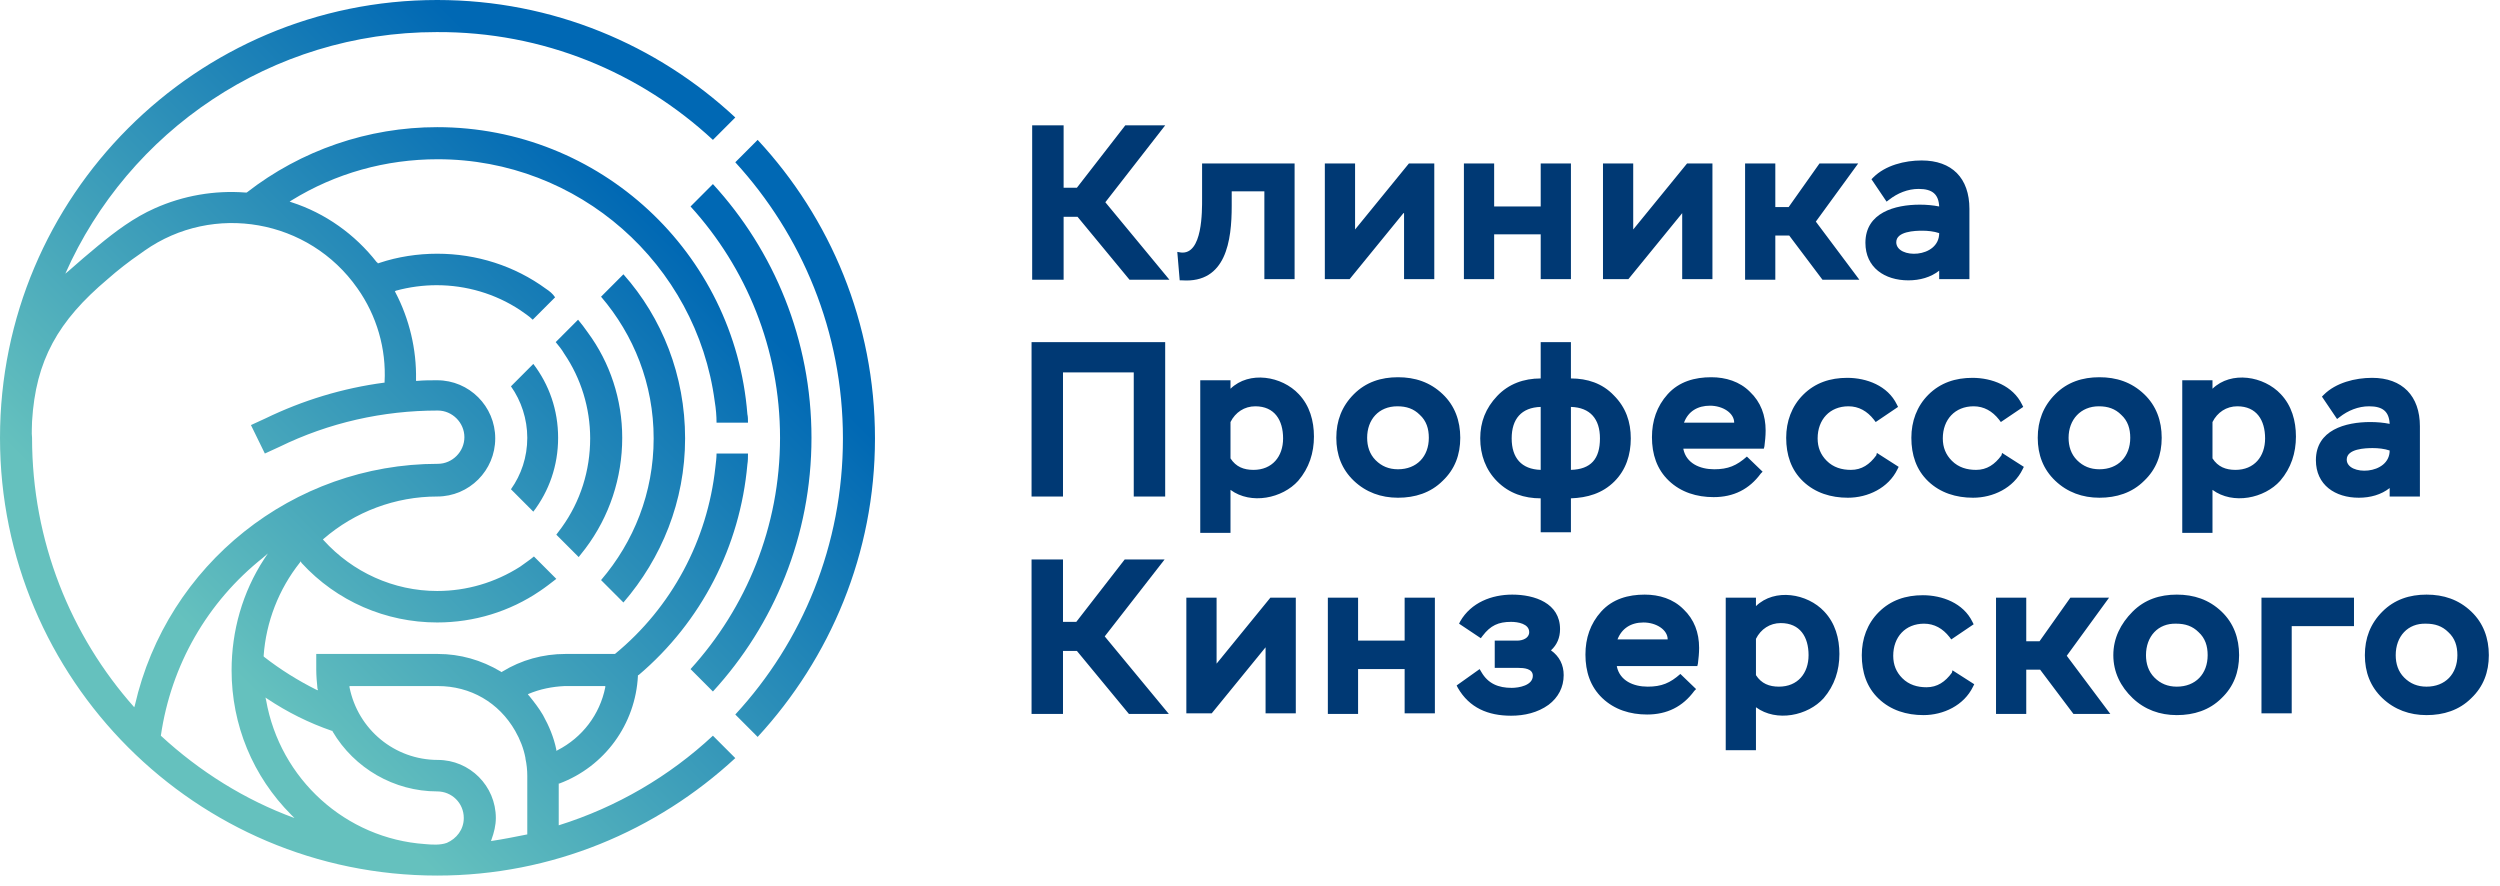
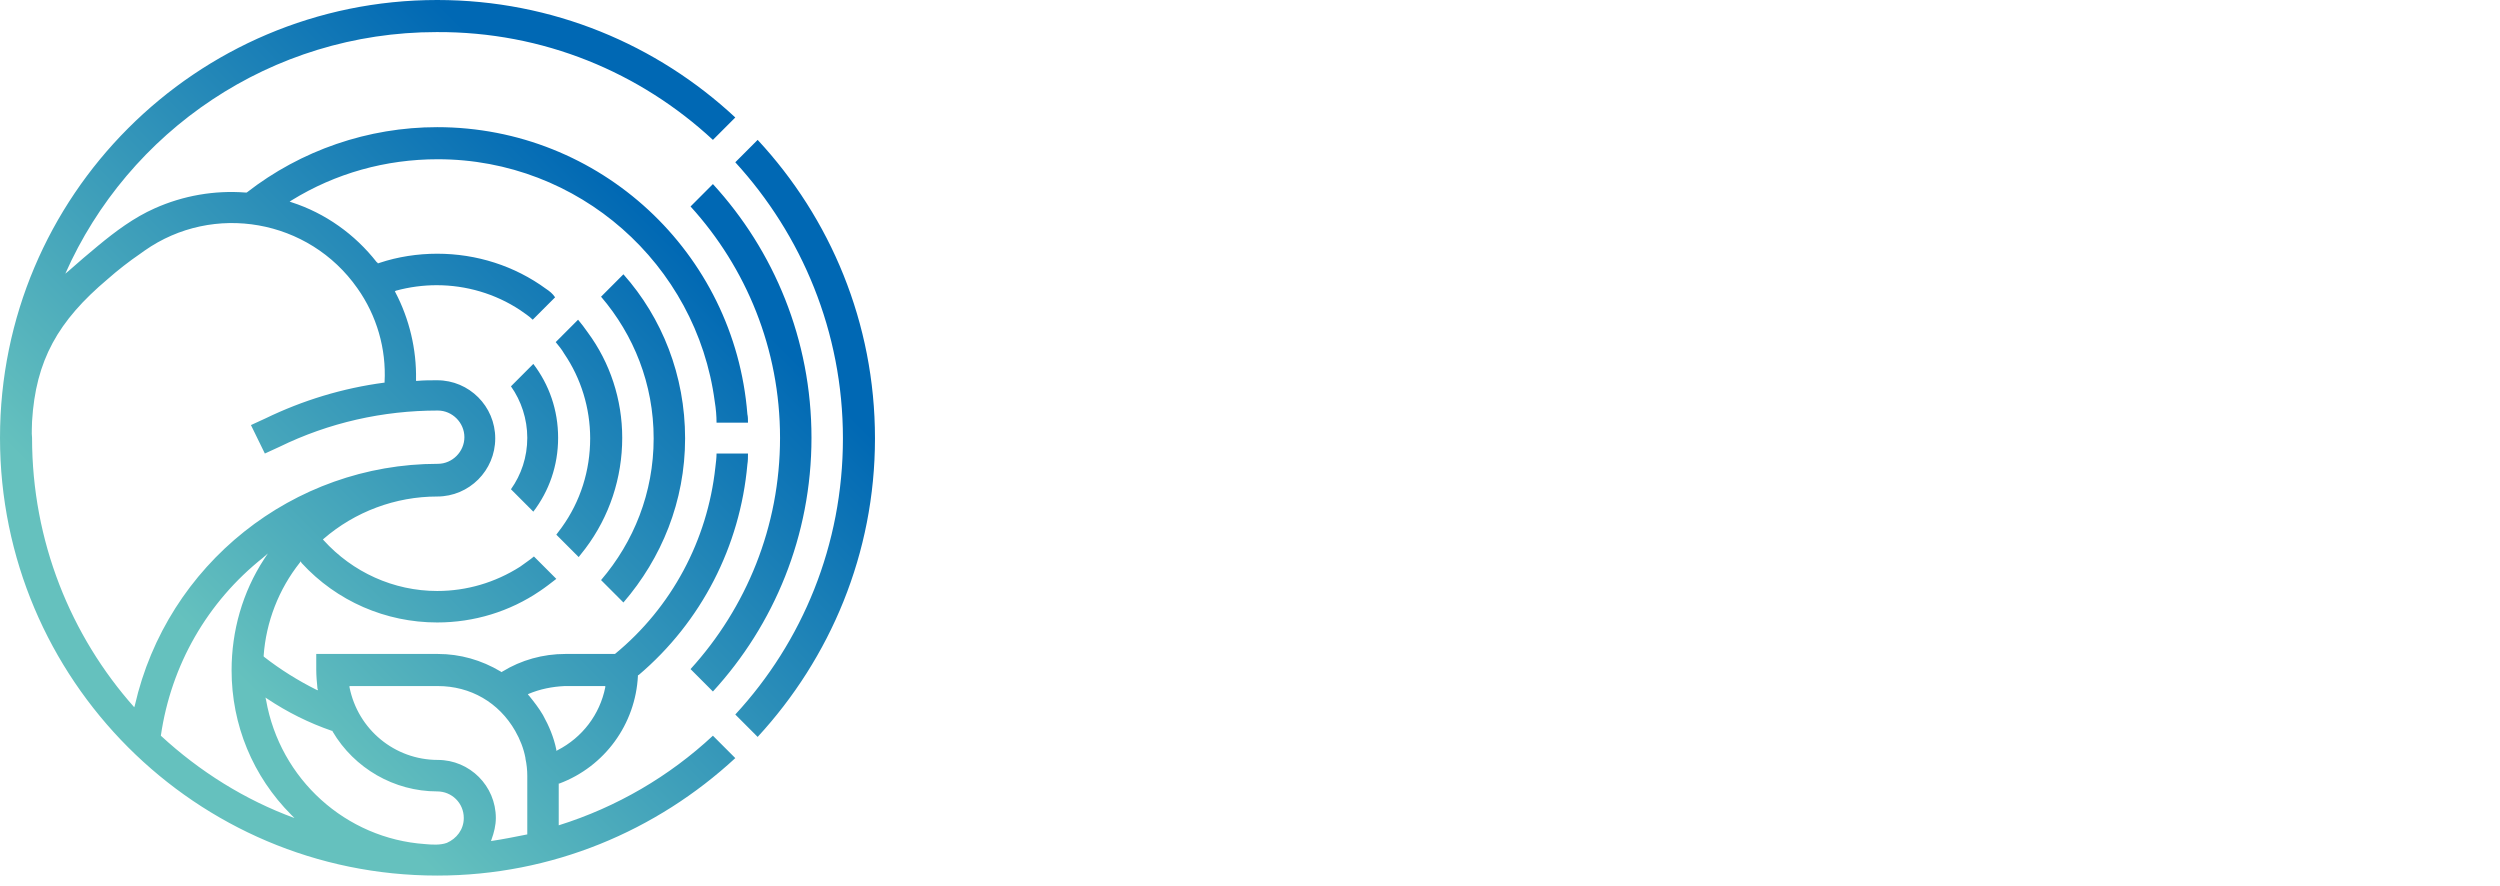
<svg xmlns="http://www.w3.org/2000/svg" width="206" height="73" viewBox="0 0 206 73" fill="none">
  <path fill-rule="evenodd" clip-rule="evenodd" d="M44.992 23.8C42.402 21.904 39.263 20.906 36.024 20.906C34.429 20.906 32.785 21.155 31.291 21.654C31.241 21.654 31.191 21.704 31.141 21.704C31.091 21.654 31.091 21.604 31.041 21.604C29.248 19.309 26.806 17.563 24.016 16.665L23.866 16.615L24.016 16.515C27.653 14.27 31.789 13.122 36.074 13.122C47.683 13.122 57.399 21.754 58.894 33.08C58.993 33.679 59.043 34.278 59.043 34.826H61.634C61.634 34.577 61.634 34.327 61.584 34.128C60.538 20.806 49.427 10.478 36.024 10.478C30.344 10.478 24.813 12.374 20.329 15.866H20.279H20.229C17.688 15.667 15.097 16.116 12.755 17.164C11.061 17.912 9.517 19.06 8.072 20.257C7.275 20.906 6.477 21.604 5.68 22.303L5.381 22.552C10.563 10.827 22.322 2.644 35.974 2.644C44.793 2.595 52.765 5.987 58.744 11.526L60.588 9.68C54.16 3.692 45.541 0 36.024 0C16.143 0 0 16.166 0 36.074C0 55.982 16.143 72.147 36.024 72.147C45.491 72.147 54.111 68.455 60.588 62.468L58.744 60.622C55.157 63.965 50.822 66.509 46.039 68.006V64.564H46.089C49.826 63.166 52.367 59.674 52.566 55.682V55.632H52.616C57.798 51.242 60.987 45.005 61.584 38.269C61.634 37.97 61.634 37.67 61.634 37.371H59.043C59.043 37.72 58.993 38.119 58.944 38.519C58.296 44.506 55.356 50.044 50.673 53.886H46.587C44.743 53.886 42.95 54.385 41.405 55.333L41.305 55.383L41.256 55.333C39.661 54.385 37.917 53.886 36.074 53.886H26.059V55.183C26.059 55.682 26.109 56.231 26.158 56.73L26.208 56.88L26.059 56.83C24.564 56.081 23.119 55.183 21.774 54.136L21.724 54.086V54.036C21.923 51.242 22.97 48.547 24.713 46.352L24.763 46.252L24.863 46.402C27.753 49.545 31.789 51.291 36.024 51.291C39.063 51.291 42.003 50.393 44.494 48.697C44.943 48.398 45.391 48.048 45.84 47.699L43.996 45.853C43.647 46.152 43.249 46.402 42.85 46.701C40.807 47.998 38.465 48.697 36.024 48.697C32.437 48.697 29.048 47.15 26.657 44.506L26.607 44.456L26.657 44.406C29.248 42.161 32.586 40.913 36.024 40.913C38.665 40.913 40.807 38.768 40.807 36.124C40.807 33.479 38.665 31.334 36.024 31.334C35.476 31.334 34.928 31.334 34.38 31.384H34.28V31.284C34.33 28.789 33.732 26.294 32.586 24.099L32.536 23.999L32.636 23.949C33.732 23.65 34.878 23.5 35.974 23.5C38.416 23.5 40.807 24.199 42.85 25.546C43.199 25.796 43.597 26.045 43.896 26.344L45.74 24.498C45.541 24.199 45.291 23.999 44.992 23.8ZM43.946 29.987C45.242 31.683 45.989 33.779 45.989 36.074C45.989 38.369 45.242 40.464 43.946 42.161L42.103 40.315C42.95 39.117 43.448 37.67 43.448 36.074C43.448 34.527 42.95 33.03 42.103 31.833L43.946 29.987ZM51.37 22.602C54.559 26.195 56.452 30.935 56.452 36.124C56.452 41.313 54.509 46.003 51.37 49.645L49.527 47.799C52.217 44.656 53.861 40.614 53.861 36.124C53.861 31.633 52.217 27.592 49.527 24.448L51.37 22.602ZM58.744 15.168C63.777 20.656 66.866 27.991 66.866 36.074C66.866 44.157 63.777 51.491 58.744 56.98L56.901 55.133C61.485 50.094 64.275 43.408 64.275 36.074C64.275 28.739 61.485 22.053 56.901 17.014L58.744 15.168ZM47.683 45.903L45.84 44.057C45.989 43.857 46.139 43.658 46.288 43.458C47.833 41.313 48.63 38.768 48.63 36.124C48.63 33.629 47.882 31.184 46.487 29.138C46.288 28.789 46.039 28.49 45.79 28.19L47.633 26.344C47.932 26.694 48.181 27.043 48.431 27.392C50.274 29.887 51.271 32.93 51.271 36.074C51.271 39.367 50.224 42.56 48.231 45.204C48.032 45.454 47.882 45.654 47.683 45.903ZM2.641 34.727C2.94 29.687 4.783 26.444 8.869 23.001C9.716 22.253 10.613 21.554 11.559 20.906L11.908 20.656C17.588 16.665 25.461 18.062 29.447 23.75C31.041 25.995 31.839 28.739 31.689 31.483V31.533H31.639C28.251 31.982 24.963 32.98 21.873 34.477L20.678 35.026L21.824 37.371L23.019 36.822C27.105 34.826 31.54 33.828 36.074 33.828C37.27 33.828 38.266 34.826 38.266 36.024C38.266 37.221 37.27 38.219 36.074 38.219C24.165 38.219 13.752 46.502 11.111 58.127L11.061 58.277C5.83 52.389 2.641 44.606 2.641 36.074C2.591 35.625 2.641 35.176 2.641 34.727ZM13.254 60.622C14.101 54.784 17.09 49.595 21.674 45.953L22.073 45.604L21.774 46.053C19.98 48.797 19.083 51.99 19.083 55.233C19.083 59.724 20.827 63.965 24.016 67.158L24.265 67.407C20.179 65.911 16.442 63.566 13.254 60.622ZM36.821 69.453C36.273 69.653 35.575 69.603 35.027 69.553C28.5 69.104 23.069 64.214 21.923 57.678L21.873 57.478L22.023 57.578C23.667 58.676 25.461 59.574 27.354 60.223H27.404V60.273C29.198 63.316 32.486 65.212 36.024 65.212C37.22 65.212 38.216 66.16 38.216 67.407C38.216 68.356 37.618 69.104 36.821 69.453ZM40.458 69.303L40.508 69.154C40.708 68.605 40.857 68.006 40.857 67.407C40.857 64.763 38.715 62.618 36.074 62.618C32.536 62.618 29.497 60.123 28.799 56.63V56.531H36.074C38.764 56.531 41.106 57.878 42.451 60.223C42.85 60.921 43.149 61.67 43.298 62.468V62.518C43.398 62.967 43.448 63.466 43.448 63.915V68.755C42.451 68.954 41.455 69.154 40.458 69.303ZM62.431 11.526C68.411 17.962 72.098 26.594 72.098 36.124C72.098 45.604 68.411 54.235 62.431 60.722L60.588 58.876C66.119 52.888 69.457 44.905 69.457 36.124C69.457 27.342 66.069 19.359 60.588 13.372L62.431 11.526ZM43.548 57.179C44.494 56.78 45.491 56.58 46.537 56.531H49.875V56.63C49.427 58.876 47.982 60.772 45.939 61.819L45.84 61.869V61.769C45.64 60.772 45.242 59.824 44.743 58.925C44.395 58.327 43.996 57.828 43.597 57.329L43.498 57.229L43.548 57.179Z" fill="url(#paint0_linear_128_7789)" />
-   <path fill-rule="evenodd" clip-rule="evenodd" d="M182.309 32.032C183.854 30.535 186.545 30.985 187.94 32.481C188.837 33.429 189.185 34.677 189.185 35.974C189.185 37.321 188.787 38.569 187.89 39.616C186.594 41.063 184.003 41.612 182.309 40.365V43.907H179.818V31.334H182.309V32.032ZM93.421 30.685H87.591V40.913H85V28.19H96.011V40.913H93.421V30.685ZM101.393 32.032C102.937 30.535 105.628 30.985 107.023 32.481C107.92 33.429 108.269 34.677 108.269 35.974C108.269 37.321 107.87 38.569 106.973 39.616C105.678 41.063 103.087 41.612 101.393 40.365V43.907H98.901V31.334H101.393V32.032ZM110.112 36.074C110.112 34.677 110.561 33.479 111.557 32.481C112.554 31.483 113.799 31.084 115.194 31.084C116.589 31.084 117.835 31.483 118.881 32.481C119.878 33.429 120.326 34.677 120.326 36.074C120.326 37.471 119.878 38.668 118.881 39.616C117.885 40.614 116.589 41.013 115.194 41.013C113.799 41.013 112.554 40.564 111.557 39.616C110.561 38.668 110.112 37.471 110.112 36.074ZM126.953 41.063C125.608 41.063 124.362 40.664 123.366 39.666C122.419 38.718 121.971 37.471 121.971 36.124C121.971 34.776 122.419 33.629 123.366 32.631C124.312 31.633 125.558 31.184 126.953 31.184V28.19H129.444V31.184C130.79 31.184 132.035 31.583 132.982 32.581C133.979 33.579 134.377 34.776 134.377 36.124C134.377 37.471 133.979 38.718 133.032 39.666C132.035 40.664 130.79 41.013 129.444 41.063V43.857H126.953V41.063ZM138.712 37.022C138.961 38.169 140.057 38.668 141.253 38.668C142.399 38.668 143.097 38.369 143.944 37.62L145.239 38.868L145.09 39.017C144.143 40.315 142.848 40.963 141.203 40.963C139.808 40.963 138.513 40.564 137.516 39.616C136.52 38.668 136.121 37.421 136.121 36.024C136.121 34.677 136.52 33.479 137.417 32.481C138.363 31.434 139.659 31.084 141.004 31.084C142.2 31.084 143.346 31.434 144.193 32.282C145.09 33.13 145.488 34.228 145.488 35.475C145.488 35.924 145.438 36.373 145.389 36.772L145.339 36.972H138.712V37.022ZM154.656 37.321L156.45 38.469L156.35 38.668C155.603 40.215 153.909 41.013 152.265 41.013C150.869 41.013 149.574 40.614 148.577 39.666C147.581 38.718 147.182 37.471 147.182 36.074C147.182 34.727 147.631 33.479 148.577 32.531C149.574 31.533 150.82 31.134 152.215 31.134C153.809 31.134 155.553 31.783 156.3 33.33L156.4 33.529L154.557 34.776L154.407 34.577C153.859 33.878 153.161 33.479 152.314 33.479C150.77 33.479 149.773 34.577 149.773 36.124C149.773 36.872 150.022 37.471 150.521 37.97C151.069 38.519 151.766 38.718 152.514 38.718C153.411 38.718 154.058 38.269 154.606 37.521L154.656 37.321ZM164.97 37.321L166.764 38.469L166.664 38.668C165.917 40.215 164.223 41.013 162.578 41.013C161.183 41.013 159.888 40.614 158.891 39.666C157.895 38.718 157.496 37.471 157.496 36.074C157.496 34.727 157.945 33.479 158.891 32.531C159.888 31.533 161.134 31.134 162.529 31.134C164.123 31.134 165.867 31.783 166.614 33.33L166.714 33.529L164.87 34.776L164.721 34.577C164.173 33.878 163.475 33.479 162.628 33.479C161.084 33.479 160.087 34.577 160.087 36.124C160.087 36.872 160.336 37.471 160.835 37.97C161.383 38.519 162.08 38.718 162.828 38.718C163.724 38.718 164.372 38.269 164.92 37.521L164.97 37.321ZM167.91 36.074C167.91 34.677 168.358 33.479 169.355 32.481C170.351 31.483 171.597 31.084 172.992 31.084C174.387 31.084 175.633 31.483 176.679 32.481C177.676 33.429 178.124 34.677 178.124 36.074C178.124 37.471 177.676 38.668 176.679 39.616C175.683 40.614 174.387 41.013 172.992 41.013C171.597 41.013 170.351 40.564 169.355 39.616C168.358 38.668 167.91 37.471 167.91 36.074ZM196.908 40.215C196.211 40.764 195.314 41.013 194.367 41.013C192.424 41.013 190.83 39.965 190.83 37.92C190.83 35.425 193.271 34.776 195.314 34.776C195.862 34.776 196.41 34.826 196.908 34.926C196.858 33.928 196.36 33.479 195.214 33.479C194.317 33.479 193.47 33.828 192.773 34.377L192.574 34.527L191.328 32.681L191.477 32.531C192.474 31.533 194.068 31.134 195.463 31.134C197.955 31.134 199.4 32.631 199.4 35.126V40.913H196.908V40.215ZM101.393 34.776V37.77C101.841 38.469 102.489 38.718 103.286 38.718C104.831 38.718 105.727 37.62 105.727 36.124C105.727 34.627 105.03 33.479 103.435 33.479C102.539 33.479 101.791 33.978 101.393 34.776ZM112.653 36.074C112.653 36.772 112.853 37.421 113.351 37.92C113.849 38.419 114.447 38.668 115.194 38.668C116.739 38.668 117.735 37.62 117.735 36.074C117.735 35.325 117.536 34.677 116.988 34.178C116.49 33.679 115.892 33.479 115.144 33.479C113.6 33.479 112.653 34.577 112.653 36.074ZM126.953 38.718V33.529C125.359 33.579 124.562 34.527 124.562 36.124C124.562 37.72 125.359 38.668 126.953 38.718ZM129.444 33.529V38.718C131.089 38.668 131.836 37.82 131.836 36.124C131.836 34.527 131.039 33.579 129.444 33.529ZM138.762 34.826H142.897C142.897 34.028 141.951 33.429 140.904 33.429C139.908 33.429 139.111 33.878 138.762 34.826ZM170.451 36.074C170.451 36.772 170.65 37.421 171.148 37.92C171.647 38.419 172.245 38.668 172.992 38.668C174.537 38.668 175.533 37.62 175.533 36.074C175.533 35.325 175.334 34.677 174.786 34.178C174.288 33.679 173.69 33.479 172.942 33.479C171.447 33.479 170.451 34.577 170.451 36.074ZM196.908 37.121C196.46 36.972 195.962 36.922 195.513 36.922C194.915 36.922 193.371 36.972 193.371 37.87C193.371 39.217 196.908 39.167 196.908 37.121ZM182.309 34.776V37.77C182.758 38.469 183.406 38.718 184.203 38.718C185.747 38.718 186.644 37.62 186.644 36.124C186.644 34.627 185.947 33.479 184.352 33.479C183.455 33.479 182.708 33.978 182.309 34.776Z" fill="#003974" />
-   <path fill-rule="evenodd" clip-rule="evenodd" d="M144.691 49.944C146.236 48.448 148.926 48.897 150.321 50.394C151.218 51.342 151.567 52.589 151.567 53.886C151.567 55.233 151.168 56.481 150.272 57.528C148.976 58.975 146.385 59.524 144.691 58.277V61.819H142.2V49.246H144.691V49.944ZM133.231 54.934C133.48 56.081 134.576 56.58 135.772 56.58C136.918 56.58 137.616 56.281 138.463 55.533L139.758 56.78L139.609 56.93C138.662 58.227 137.367 58.876 135.722 58.876C134.327 58.876 133.032 58.476 132.035 57.528C131.039 56.58 130.64 55.333 130.64 53.936C130.64 52.589 131.039 51.391 131.936 50.394C132.882 49.346 134.178 48.996 135.523 48.996C136.719 48.996 137.865 49.346 138.712 50.194C139.609 51.042 140.007 52.14 140.007 53.387C140.007 53.836 139.958 54.285 139.908 54.684L139.858 54.884H133.231V54.934ZM166.913 52.838H168.059L170.6 49.246H173.789L170.301 54.036L173.889 58.826H170.85L168.109 55.183H166.963V55.583V56.88V58.826H164.472V49.246H166.963V52.838H166.913ZM87.541 51.242H88.687L92.673 46.102H95.962L91.029 52.439L96.31 58.826H93.022L88.737 53.637H87.591V54.435V55.333V58.826H85V46.102H87.591V51.242H87.541ZM104.283 53.337L99.848 58.776H97.755V49.246H100.247V54.684L104.681 49.246H106.774V58.776H104.283V53.337ZM115.742 55.133H111.906V58.826H109.415V49.246H111.906V52.788H115.742V49.246H118.234V58.776H115.742V55.133ZM127.8 53.587C128.498 54.086 128.847 54.784 128.847 55.632C128.847 56.63 128.398 57.478 127.601 58.077C126.704 58.726 125.608 58.975 124.512 58.975C122.618 58.975 121.074 58.327 120.127 56.68L120.027 56.481L121.921 55.133L122.07 55.383C122.618 56.331 123.465 56.68 124.562 56.68C125.159 56.68 126.305 56.481 126.305 55.682C126.305 55.084 125.558 55.034 125.11 55.034H123.166V52.788H125.01C125.458 52.788 126.006 52.589 126.006 52.09C126.006 51.391 125.06 51.242 124.512 51.242C123.465 51.242 122.818 51.541 122.17 52.389L122.02 52.589L120.227 51.391L120.326 51.192C121.223 49.645 122.917 48.996 124.611 48.996C126.455 48.996 128.548 49.695 128.548 51.84C128.548 52.539 128.298 53.138 127.8 53.587ZM160.884 55.233L162.678 56.381L162.578 56.58C161.831 58.127 160.137 58.925 158.493 58.925C157.098 58.925 155.802 58.526 154.806 57.578C153.809 56.63 153.411 55.383 153.411 53.986C153.411 52.639 153.859 51.391 154.806 50.443C155.802 49.446 157.048 49.046 158.443 49.046C160.037 49.046 161.781 49.695 162.529 51.242L162.628 51.441L160.785 52.689L160.635 52.489C160.087 51.791 159.39 51.391 158.543 51.391C156.998 51.391 156.002 52.489 156.002 54.036C156.002 54.784 156.251 55.383 156.749 55.882C157.297 56.431 157.995 56.63 158.742 56.63C159.639 56.63 160.287 56.181 160.835 55.433L160.884 55.233ZM174.138 53.986C174.138 52.589 174.736 51.391 175.732 50.394C176.729 49.396 177.975 48.996 179.37 48.996C180.765 48.996 182.01 49.396 183.057 50.394C184.053 51.342 184.502 52.589 184.502 53.986C184.502 55.383 184.053 56.58 183.057 57.528C182.06 58.526 180.765 58.925 179.37 58.925C177.975 58.925 176.729 58.476 175.732 57.528C174.736 56.58 174.138 55.383 174.138 53.986ZM188.837 51.591V58.776H186.345V49.246H193.969V51.591H188.837ZM194.865 53.986C194.865 52.589 195.314 51.391 196.31 50.394C197.307 49.396 198.553 48.996 199.948 48.996C201.343 48.996 202.588 49.396 203.635 50.394C204.631 51.342 205.08 52.589 205.08 53.986C205.08 55.383 204.631 56.58 203.635 57.528C202.638 58.526 201.343 58.925 199.948 58.925C198.553 58.925 197.307 58.476 196.31 57.528C195.314 56.58 194.865 55.383 194.865 53.986ZM176.829 53.986C176.829 54.684 177.028 55.333 177.526 55.832C178.024 56.331 178.622 56.58 179.37 56.58C180.914 56.58 181.911 55.533 181.911 53.986C181.911 53.237 181.712 52.589 181.163 52.09C180.665 51.591 180.067 51.391 179.32 51.391C177.825 51.342 176.829 52.439 176.829 53.986ZM197.407 53.986C197.407 54.684 197.606 55.333 198.104 55.832C198.602 56.331 199.2 56.58 199.948 56.58C201.492 56.58 202.489 55.533 202.489 53.986C202.489 53.237 202.289 52.589 201.741 52.09C201.243 51.591 200.645 51.391 199.898 51.391C198.403 51.342 197.407 52.439 197.407 53.986ZM133.281 52.689H137.417C137.417 51.89 136.47 51.292 135.424 51.292C134.377 51.292 133.63 51.791 133.281 52.689ZM144.691 52.639V55.632C145.14 56.331 145.787 56.58 146.584 56.58C148.129 56.58 149.026 55.483 149.026 53.986C149.026 52.489 148.328 51.342 146.734 51.342C145.837 51.342 145.09 51.84 144.691 52.639Z" fill="#003974" />
-   <path fill-rule="evenodd" clip-rule="evenodd" d="M87.592 15.467H88.738L92.724 10.328H96.012L91.08 16.665L96.361 23.051H93.073L88.788 17.862H87.642V18.66V19.559V23.051H85.051V10.328H87.642V15.467H87.592ZM104.184 15.767H101.493V16.964C101.493 19.808 101.045 23.351 97.407 23.101H97.208L97.009 20.756L97.308 20.806C99.102 21.006 99.052 17.363 99.052 16.365V13.472H106.675V23.001H104.184V15.767ZM115.644 17.563L111.209 23.001H109.166V13.472H111.658V18.91L116.092 13.472H118.185V23.001H115.694V17.563H115.644ZM126.954 19.309H123.118V23.001H120.626V13.472H123.118V17.014H126.954V13.472H129.445V23.001H126.954V19.309ZM138.613 17.563L134.179 23.001H132.086V13.472H134.577V18.91L139.012 13.472H141.105V23.001H138.613V17.563ZM146.237 17.064H147.383L149.924 13.472H153.113L149.625 18.261L153.212 23.051H150.173L147.432 19.409H146.286V19.808V21.105V23.051H143.795V13.472H146.286V17.064H146.237ZM159.789 22.303C159.092 22.852 158.195 23.101 157.248 23.101C155.305 23.101 153.71 22.053 153.71 20.008C153.71 17.513 156.152 16.864 158.195 16.864C158.743 16.864 159.291 16.914 159.789 17.014C159.739 16.016 159.241 15.567 158.095 15.567C157.198 15.567 156.351 15.916 155.654 16.465L155.454 16.615L154.209 14.769L154.358 14.619C155.355 13.621 156.949 13.222 158.344 13.222C160.836 13.222 162.28 14.669 162.28 17.214V23.001H159.789V22.303ZM159.789 19.209C159.341 19.06 158.843 19.01 158.394 19.01C157.796 19.01 156.252 19.06 156.252 19.958C156.252 21.355 159.789 21.305 159.789 19.209Z" fill="#003974" />
  <defs>
    <linearGradient id="paint0_linear_128_7789" x1="18.005" y1="54.134" x2="54.095" y2="18.093" gradientUnits="userSpaceOnUse">
      <stop stop-color="#65C1BE" />
      <stop offset="1" stop-color="#0068B4" />
    </linearGradient>
  </defs>
</svg>